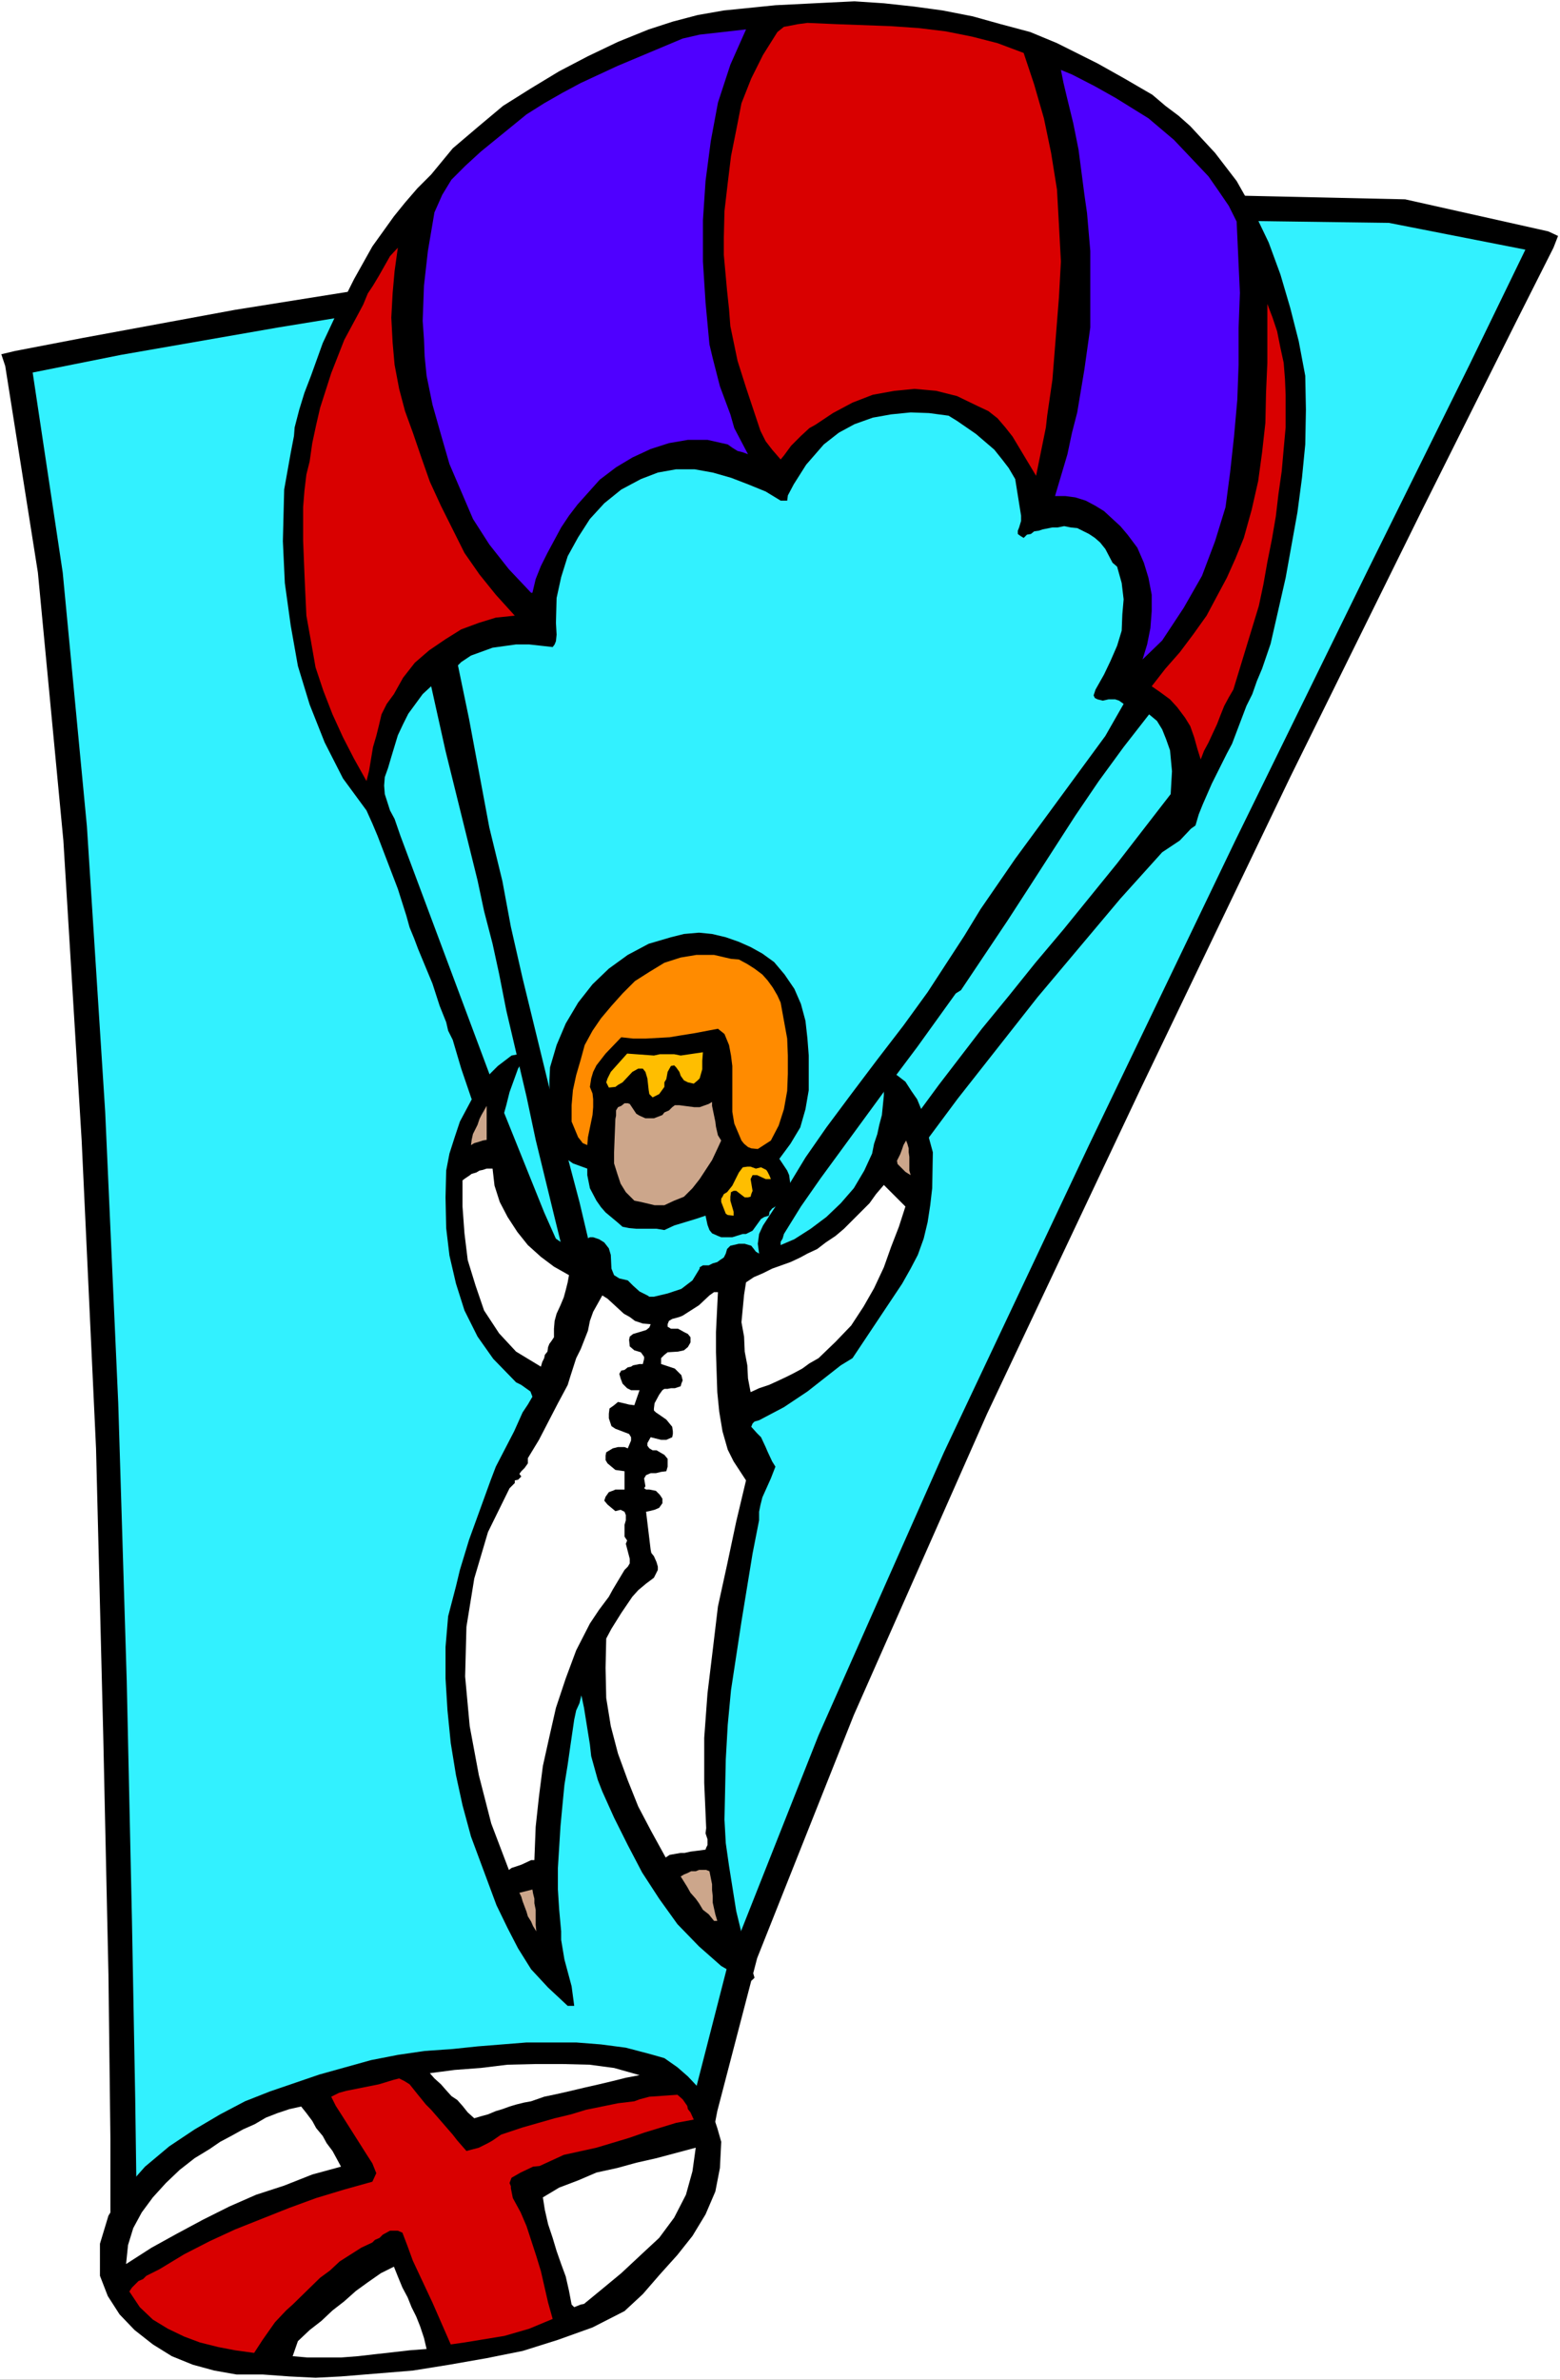
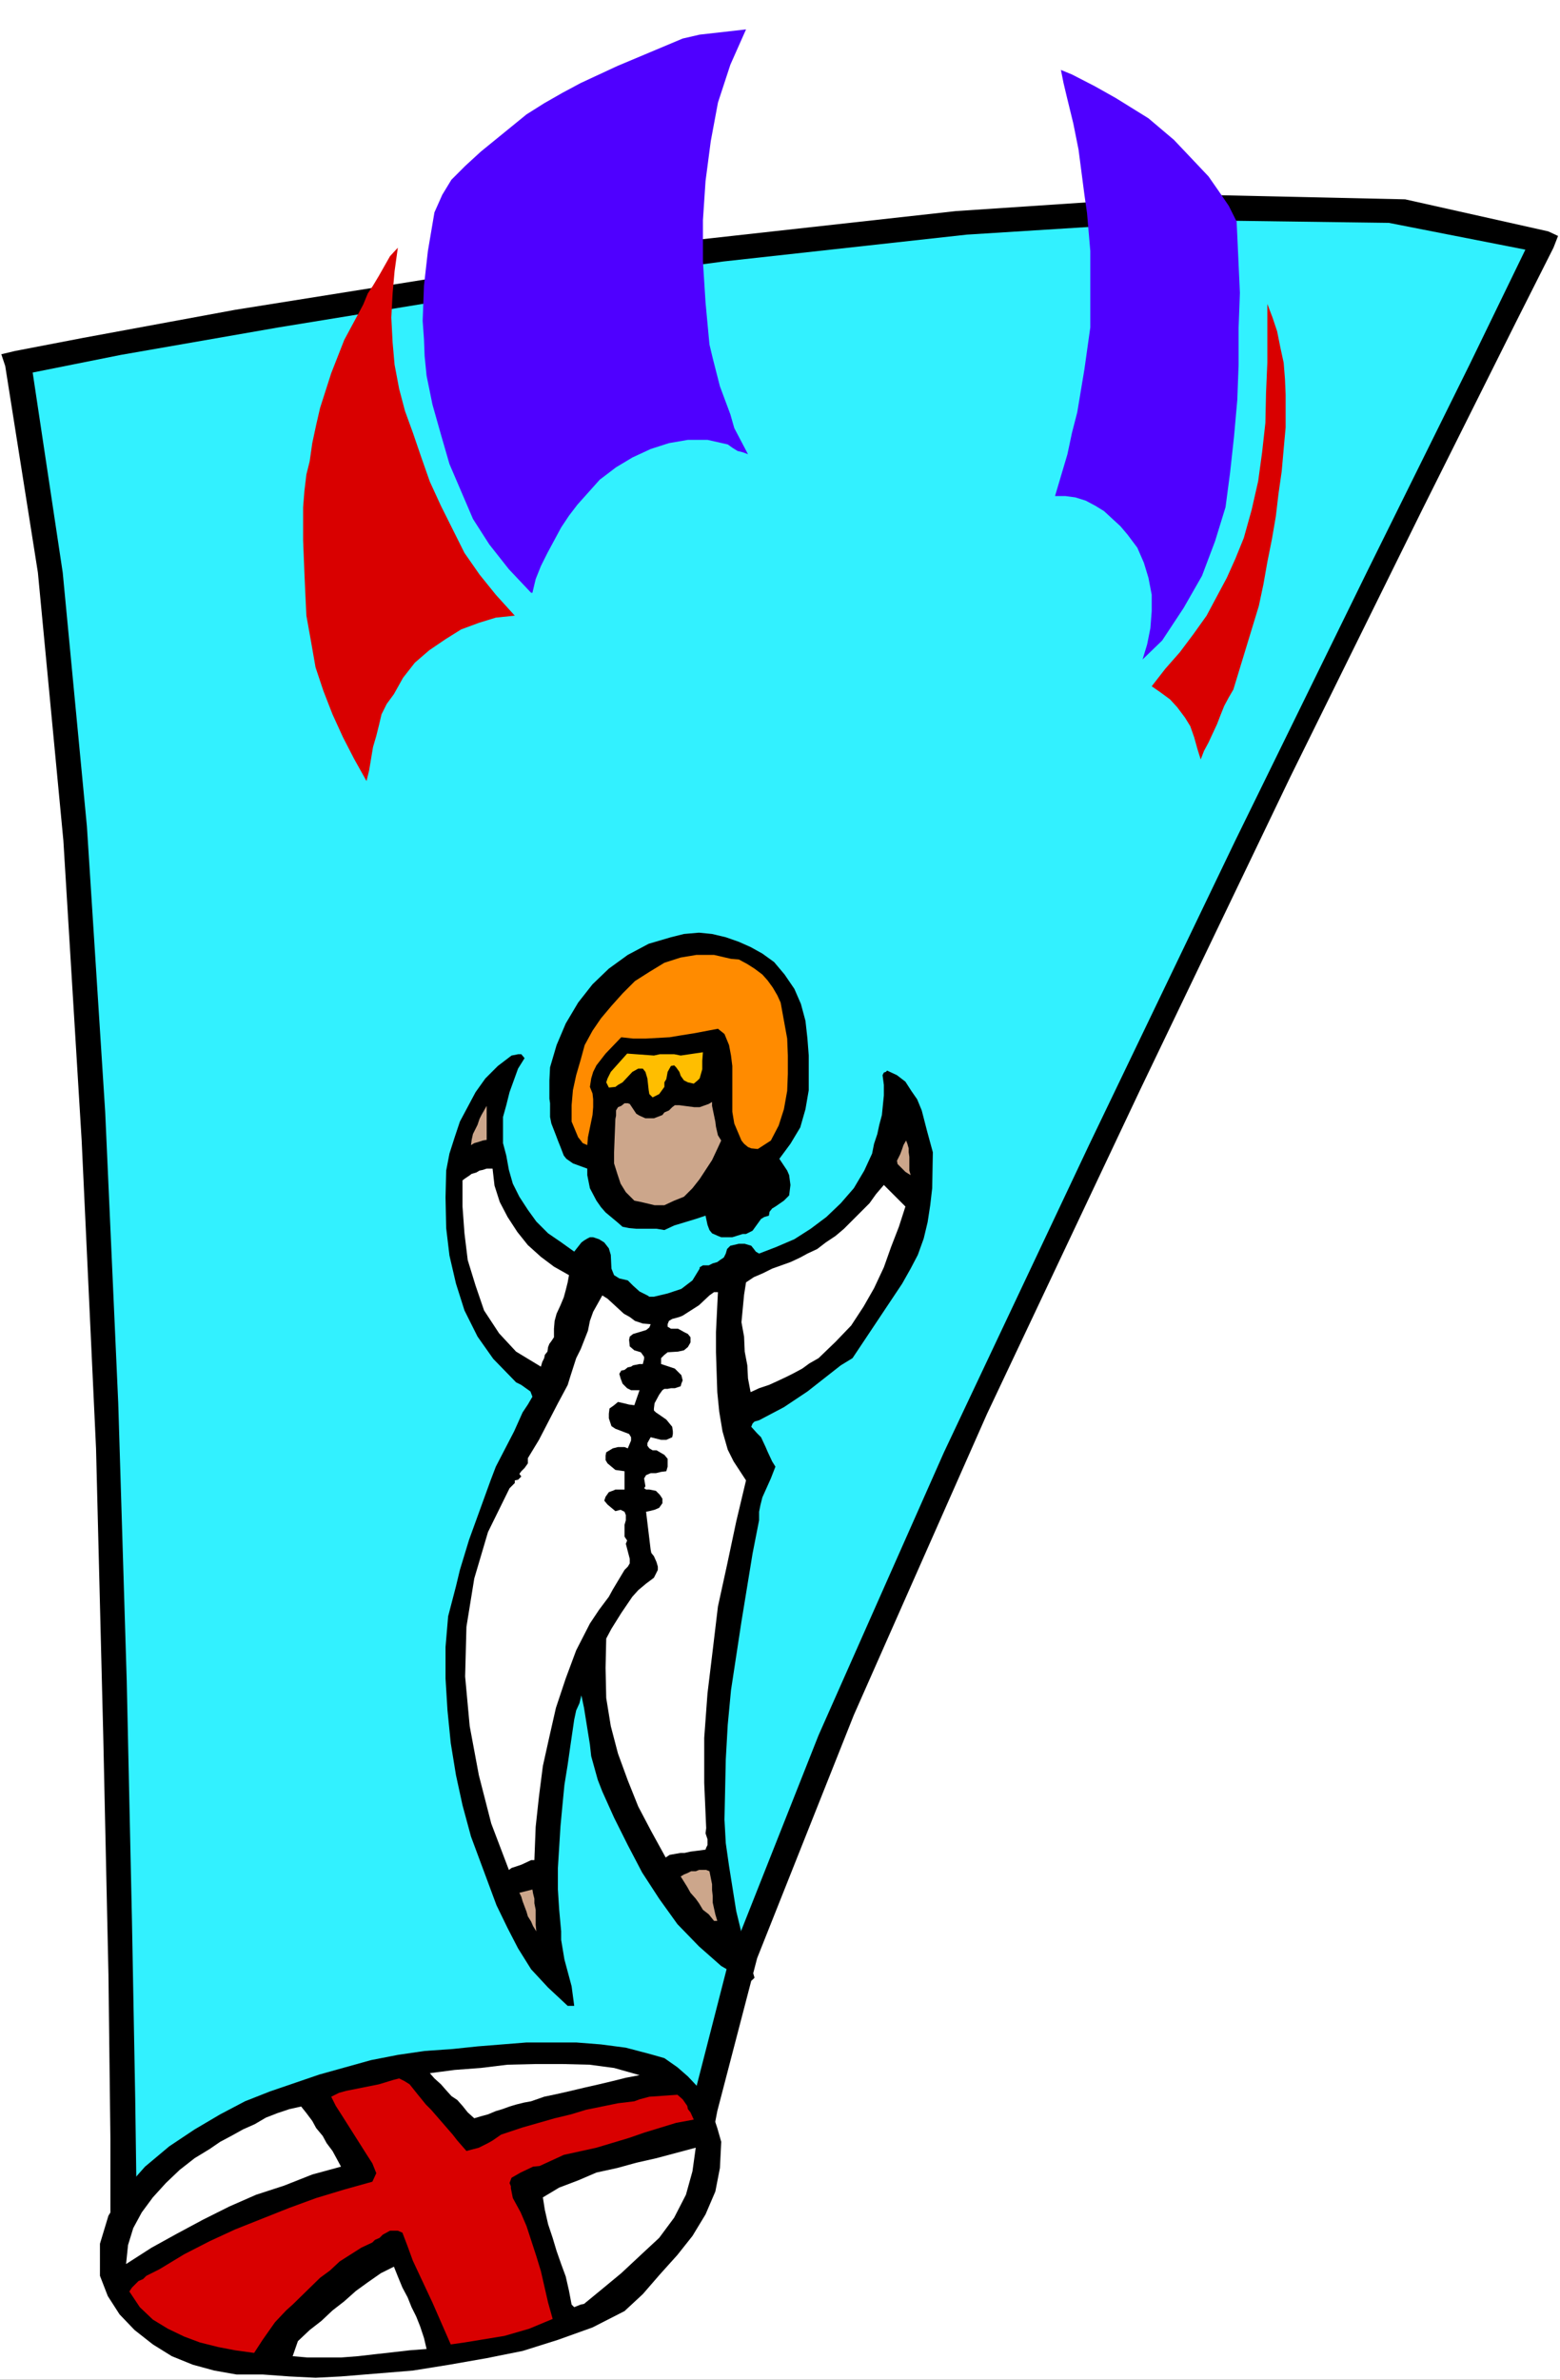
<svg xmlns="http://www.w3.org/2000/svg" xmlns:ns1="http://sodipodi.sourceforge.net/DTD/sodipodi-0.dtd" xmlns:ns2="http://www.inkscape.org/namespaces/inkscape" version="1.0" width="102.103mm" height="155.668mm" id="svg29" ns1:docname="Sky Diving 38.wmf">
  <rect width="100%" height="100%" fill="#333333" stroke="none" />
  <ns1:namedview id="namedview29" pagecolor="#ffffff" bordercolor="#000000" borderopacity="0.25" ns2:showpageshadow="2" ns2:pageopacity="0.0" ns2:pagecheckerboard="0" ns2:deskcolor="#d1d1d1" ns2:document-units="mm" />
  <defs id="defs1">
    <pattern id="WMFhbasepattern" patternUnits="userSpaceOnUse" width="6" height="6" x="0" y="0" />
  </defs>
  <path style="fill:#ffffff;fill-opacity:1;fill-rule:evenodd;stroke:none" d="M 0,588.353 H 385.901 V 0 H 0 Z" id="path1" />
  <path style="fill:#000000;fill-opacity:1;fill-rule:evenodd;stroke:none" d="m 382.992,57.203 -35.39,-7.918 -50.742,-1.131 -60.438,4.04 -64.155,7.11 -61.408,8.888 -52.682,8.403 -37.653,6.948 -16.806,3.232 -3.394,0.808 0.97,2.909 8.08,51.063 6.302,66.252 4.525,74.17 3.555,76.109 1.778,70.777 1.293,59.304 0.485,40.721 v 16.159 2.424 l 2.747,0.485 5.01,1.131 11.797,3.232 16.645,3.07 19.715,3.232 21.331,1.778 21.493,-0.162 19.392,-3.555 16.322,-7.11 3.394,-2.585 2.909,-2.747 2.424,-3.393 2.424,-3.232 1.616,-3.717 1.293,-3.717 0.808,-4.04 0.808,-4.201 9.858,-37.812 23.917,-60.112 32.966,-74.493 37.814,-79.988 37.168,-77.402 32.643,-66.091 23.27,-46.538 9.211,-18.26 1.131,-2.909 z" id="path2" />
  <path style="fill:#32f1ff;fill-opacity:1;fill-rule:evenodd;stroke:none" d="m 170.811,521.616 -0.323,3.232 -0.808,3.393 -1.131,3.232 -1.293,2.909 -2.101,2.747 -1.939,2.585 -2.262,2.424 -2.747,2.101 -14.059,6.14 -16.968,3.232 -18.584,0.485 -19.23,-0.97 -18.584,-2.747 -16.322,-2.909 -12.605,-2.909 -8.08,-1.939 -0.323,-23.592 -0.808,-44.114 -1.293,-59.304 -2.101,-68.676 -3.232,-72.07 -4.525,-70.615 -5.979,-62.697 -7.434,-49.447 21.816,-4.363 38.946,-6.787 51.55,-8.403 58.661,-7.918 60.115,-6.625 56.56,-3.555 47.834,0.646 33.774,6.625 -13.736,28.278 -25.371,51.224 -32.643,66.576 -36.198,75.301 -35.875,75.948 -31.027,69.969 -22.462,56.718 z" id="path3" />
  <path style="fill:#000000;fill-opacity:1;fill-rule:evenodd;stroke:none" d="m 154.49,571.386 -7.918,4.04 -8.565,3.07 -8.726,2.747 -8.888,1.778 -9.211,1.616 -9.05,1.454 -17.776,1.454 -6.302,0.323 -6.464,-0.323 -6.626,-0.485 h -6.464 l -5.494,-0.97 -5.333,-1.454 -5.171,-2.101 -4.686,-2.909 -4.525,-3.555 -3.717,-3.878 -2.909,-4.525 -1.939,-5.009 v -7.918 l 2.101,-6.948 4.04,-6.464 5.01,-5.656 5.979,-5.009 6.302,-4.201 6.302,-3.717 6.141,-3.232 6.141,-2.424 6.141,-2.101 6.141,-2.101 12.766,-3.555 6.626,-1.293 6.626,-0.97 6.949,-0.485 6.141,-0.646 12.12,-0.97 h 12.282 l 6.141,0.485 6.141,0.808 6.141,1.616 3.394,0.97 3.232,2.262 2.586,2.262 2.747,2.909 1.778,2.909 1.616,3.555 1.131,3.393 0.97,3.393 -0.323,6.464 -1.131,5.817 -2.424,5.656 -3.232,5.332 -3.717,4.686 -4.363,4.848 -4.202,4.848 z" id="path4" />
  <path style="fill:#d90000;fill-opacity:1;fill-rule:evenodd;stroke:none" d="m 171.619,524.04 -4.363,0.808 -7.918,2.424 -3.717,1.293 -8.08,2.424 -8.08,1.778 -5.979,2.747 -1.616,0.162 -3.07,1.454 -2.262,1.293 -0.485,1.293 0.323,0.808 v 0.485 l 0.485,2.424 1.939,3.555 1.454,3.393 2.424,7.433 1.131,3.717 1.778,7.756 1.131,4.04 -5.818,2.424 -6.141,1.778 -9.858,1.616 -3.394,0.485 -4.525,-10.342 -4.848,-10.342 -1.293,-3.555 -1.293,-3.393 -1.131,-0.485 h -0.808 -1.131 l -1.778,0.97 -0.808,0.808 -1.131,0.485 -0.646,0.646 -2.747,1.293 -5.333,3.393 -2.424,2.262 -2.424,1.778 -6.787,6.625 -1.616,1.454 -2.747,2.909 -3.07,4.363 -2.101,3.232 -4.686,-0.646 -4.202,-0.808 -4.525,-1.131 -3.878,-1.454 -4.04,-1.939 -3.717,-2.262 -3.232,-3.07 -2.586,-3.878 0.646,-0.97 1.616,-1.616 1.131,-0.485 0.808,-0.808 3.232,-1.616 6.141,-3.717 6.302,-3.232 6.302,-2.909 13.413,-5.332 6.626,-2.424 6.949,-2.101 6.949,-1.939 0.97,-2.101 -0.97,-2.424 -1.454,-2.262 -6.141,-9.695 -1.454,-2.262 -1.131,-2.262 1.939,-0.97 1.778,-0.485 8.08,-1.616 3.717,-1.131 1.293,-0.323 1.293,0.646 1.293,0.808 1.939,2.424 2.101,2.585 1.293,1.293 5.333,6.14 1.131,1.454 2.262,2.585 3.07,-0.808 0.97,-0.485 1.293,-0.646 1.131,-0.646 2.101,-1.454 5.333,-1.778 7.918,-2.262 4.04,-0.97 3.717,-1.131 7.918,-1.616 4.04,-0.485 1.293,-0.485 2.424,-0.646 6.949,-0.485 1.293,1.131 1.131,1.616 0.162,0.808 0.646,0.808 z" id="path5" />
  <path style="fill:#ffffff;fill-opacity:1;fill-rule:evenodd;stroke:none" d="m 144.47,569.609 -0.808,0.162 -0.808,0.323 -0.808,0.323 -0.646,-0.646 -0.646,-3.393 -0.808,-3.555 -1.131,-3.07 -1.131,-3.232 -0.97,-3.232 -1.131,-3.393 -0.808,-3.555 -0.485,-3.07 4.04,-2.424 4.686,-1.778 4.525,-1.939 5.171,-1.131 4.686,-1.293 5.01,-1.131 4.848,-1.293 4.848,-1.293 -0.808,5.817 -1.616,5.817 -2.909,5.656 -3.717,5.009 -4.525,4.201 -4.848,4.525 -4.686,3.878 z" id="path6" />
  <path style="fill:#ffffff;fill-opacity:1;fill-rule:evenodd;stroke:none" d="m 131.381,519.515 -1.778,0.323 -1.939,0.485 -1.616,0.485 -1.778,0.646 -1.616,0.485 -1.939,0.808 -1.778,0.485 -1.616,0.485 -1.616,-1.454 -1.293,-1.616 -1.293,-1.454 -1.454,-0.97 -1.454,-1.616 -1.131,-1.293 -1.616,-1.454 -1.131,-1.293 6.141,-0.808 6.464,-0.485 6.626,-0.808 6.949,-0.162 h 6.626 l 6.626,0.162 6.141,0.808 6.302,1.778 -3.394,0.646 -3.232,0.808 -3.394,0.808 -3.555,0.808 -3.394,0.808 -3.555,0.808 -3.07,0.646 z" id="path7" />
-   <path style="fill:#000000;fill-opacity:1;fill-rule:evenodd;stroke:none" d="m 314.312,159.167 -2.101,6.14 -1.293,3.07 -1.131,3.232 -1.454,2.909 -3.555,9.372 -1.293,2.424 -3.717,7.433 -2.262,5.171 -0.97,2.424 -0.808,2.747 -1.131,0.808 -2.747,2.909 -4.363,2.909 -10.342,11.473 -20.523,24.4 -19.715,25.047 -18.746,25.208 -9.05,12.766 -1.293,0.646 -0.97,0.162 -0.485,0.323 h -2.101 l -0.485,0.162 -0.646,-1.454 -0.162,-1.131 0.162,-2.747 8.565,-10.342 8.565,-10.827 7.918,-10.665 4.04,-5.494 10.666,-13.897 6.626,-8.08 6.626,-8.241 6.949,-8.241 13.251,-16.321 6.626,-8.564 6.626,-8.564 0.323,-5.656 -0.485,-5.171 -0.97,-2.747 -0.97,-2.424 -1.293,-2.101 -1.939,-1.616 -6.302,8.08 -6.141,8.403 -5.818,8.564 -11.15,17.29 -5.656,8.726 -11.474,17.129 -1.293,0.808 -9.534,13.25 -5.818,7.756 -18.099,24.723 -4.848,6.948 -4.202,6.787 -0.323,1.131 -0.485,0.808 v 0.97 l -0.808,1.939 -1.293,1.778 h -0.808 l -0.808,-0.162 -1.616,-1.616 -0.323,-2.424 0.323,-2.424 0.97,-2.101 4.04,-6.14 6.464,-10.665 5.171,-7.433 6.141,-8.241 6.464,-8.564 6.464,-8.403 5.979,-8.241 9.05,-13.897 4.04,-6.625 8.565,-12.443 22.301,-30.379 4.525,-7.918 -1.131,-0.808 -0.97,-0.323 h -1.616 l -1.454,0.323 -1.293,-0.323 -0.646,-0.323 -0.323,-0.646 0.485,-1.454 2.101,-3.717 1.616,-3.393 1.616,-3.717 1.131,-3.717 0.162,-4.04 0.323,-3.717 -0.485,-4.04 -1.131,-4.04 -1.131,-0.97 -1.778,-3.393 -1.293,-1.616 -1.293,-1.131 -1.454,-0.97 -2.909,-1.454 -1.616,-0.162 -1.616,-0.323 -1.616,0.323 h -1.293 l -2.424,0.485 -0.97,0.323 -1.131,0.162 -0.808,0.646 -0.97,0.162 -0.808,0.808 -0.808,-0.485 -0.646,-0.485 v -0.808 l 0.323,-0.808 0.485,-1.616 v -0.808 -0.485 l -1.454,-9.049 -1.616,-2.747 -1.616,-2.101 -1.939,-2.424 -4.525,-3.878 -4.686,-3.232 -2.101,-1.293 -4.848,-0.646 -4.525,-0.162 -4.848,0.485 -4.525,0.808 -4.525,1.616 -3.878,2.101 -3.717,2.909 -4.363,5.009 -3.07,4.848 -1.454,2.747 -0.162,1.293 h -1.616 l -3.717,-2.262 -4.363,-1.778 -4.202,-1.616 -4.525,-1.293 -4.525,-0.808 h -4.525 l -4.525,0.808 -4.202,1.616 -4.848,2.585 -4.202,3.393 -3.555,3.878 -2.909,4.525 -2.586,4.686 -1.616,5.171 -1.131,5.171 -0.162,6.14 0.162,2.909 -0.162,1.616 -0.323,0.808 -0.485,0.646 -2.909,-0.323 -2.909,-0.323 h -3.232 l -5.818,0.808 -5.333,1.939 -2.424,1.616 -0.808,0.808 2.747,13.25 5.01,26.824 1.616,6.625 1.616,6.625 2.101,11.311 2.909,12.766 6.787,27.794 7.272,27.47 5.656,23.915 -0.646,0.808 -0.485,0.808 -1.293,0.808 -2.424,-1.131 -1.293,-1.293 -1.131,-1.778 -0.646,-1.939 -0.97,-4.525 -2.909,-11.796 -4.686,-19.229 -2.262,-10.665 -5.01,-21.33 -1.778,-9.049 -1.616,-7.433 -2.101,-8.08 -1.616,-7.595 -7.918,-31.995 -3.555,-15.998 -2.101,1.939 -3.555,4.848 -1.293,2.585 -1.293,2.747 -1.616,5.332 -0.808,2.747 -0.808,2.262 -0.162,2.101 0.162,2.101 1.293,4.04 1.131,2.101 1.454,4.201 24.886,66.576 10.666,26.501 5.818,13.089 v 1.293 l 0.646,1.616 0.97,2.747 v 0.97 1.293 l -0.808,0.97 -1.293,0.97 -1.616,-0.485 -1.293,-0.485 -1.131,-1.131 -0.485,-1.131 -0.808,-1.616 -1.616,-3.717 -2.909,-7.11 -5.656,-14.058 -7.918,-21.653 -2.424,-7.11 -2.101,-7.11 -1.131,-2.262 -0.485,-2.101 -1.293,-3.232 -0.323,-0.808 -1.778,-5.494 -3.555,-8.564 -0.97,-2.585 -1.131,-2.747 -0.808,-2.909 -2.101,-6.625 -5.01,-13.089 -1.293,-3.07 -1.454,-3.232 -5.818,-7.918 -4.525,-8.888 -3.717,-9.372 -2.909,-9.534 -1.778,-10.019 -1.454,-10.503 -0.485,-10.342 0.323,-12.766 1.616,-9.049 0.808,-4.201 0.162,-2.101 1.131,-4.363 1.293,-4.201 1.616,-4.201 2.909,-8.08 3.717,-7.918 2.101,-4.04 1.939,-3.878 4.525,-8.08 5.333,-7.433 2.747,-3.393 3.07,-3.555 3.394,-3.393 5.333,-6.464 6.464,-5.494 5.979,-5.009 6.949,-4.363 6.949,-4.201 7.11,-3.717 7.434,-3.555 7.595,-3.07 5.979,-1.939 6.141,-1.616 6.464,-1.131 12.766,-1.293 12.928,-0.646 6.626,-0.323 7.272,0.485 7.434,0.808 7.11,0.97 7.434,1.454 6.949,1.939 7.272,1.939 6.626,2.747 10.019,5.009 6.626,3.717 6.949,4.04 3.232,2.747 3.232,2.424 2.909,2.585 6.141,6.625 5.333,6.948 4.202,7.433 3.717,7.756 2.909,7.918 2.424,8.241 2.101,8.241 1.616,8.564 0.162,8.403 -0.162,8.564 -0.808,8.241 -1.131,8.564 -2.909,16.159 z" id="path8" />
  <path style="fill:#d90000;fill-opacity:1;fill-rule:evenodd;stroke:none" d="m 305.101,170.479 -1.131,1.939 -1.131,2.101 -0.97,2.424 -0.808,2.101 -1.131,2.424 -0.97,2.101 -1.131,2.101 -0.808,2.101 -0.808,-2.585 -0.808,-2.909 -0.97,-2.747 -1.293,-2.101 -1.939,-2.585 -1.778,-1.939 -2.424,-1.778 -2.101,-1.454 3.394,-4.363 3.555,-4.04 3.394,-4.525 3.232,-4.525 2.586,-4.848 2.424,-4.525 2.101,-4.686 2.101,-5.171 1.939,-6.948 1.616,-7.11 0.97,-7.11 0.808,-7.272 0.162,-7.433 0.323,-7.433 V 82.25 75.14 l 1.293,3.393 1.131,3.393 0.808,4.04 0.808,3.717 0.323,4.04 0.162,3.878 v 4.04 4.04 l -0.485,5.333 -0.485,5.494 -0.808,5.656 -0.646,5.494 -0.97,5.656 -1.131,5.656 -0.97,5.494 -1.131,5.333 z" id="path9" />
  <path style="fill:#4f00ff;fill-opacity:1;fill-rule:evenodd;stroke:none" d="m 282.639,163.045 1.131,-3.717 0.808,-4.04 0.323,-4.201 v -4.04 l -0.808,-4.201 -1.131,-3.717 -1.616,-3.717 -2.424,-3.232 -1.778,-2.101 -1.939,-1.778 -2.101,-1.939 -2.101,-1.293 -2.424,-1.293 -2.586,-0.808 -2.424,-0.323 h -2.586 l 3.07,-10.342 1.131,-5.333 1.293,-5.009 1.778,-10.665 1.454,-10.342 v -9.695 -4.525 -4.686 l -0.808,-9.372 -0.646,-4.525 -1.454,-11.15 -1.293,-6.464 -1.616,-6.625 -0.808,-3.393 -0.646,-3.232 2.747,1.131 5.656,2.909 5.171,2.909 8.08,5.009 6.302,5.333 5.818,6.14 2.747,2.909 2.586,3.717 2.424,3.555 1.939,3.878 0.808,17.613 -0.323,8.726 v 9.049 l -0.323,8.726 -0.808,9.049 -0.97,8.888 -1.131,8.564 -2.586,8.403 -3.232,8.564 -4.525,7.918 -5.333,8.08 z" id="path10" />
-   <path style="fill:#d90000;fill-opacity:1;fill-rule:evenodd;stroke:none" d="m 258.722,105.681 -2.424,11.958 -2.909,-4.848 -2.909,-4.848 -1.778,-2.262 -1.939,-2.262 -2.262,-1.778 -2.747,-1.293 -5.01,-2.424 -5.171,-1.293 -5.333,-0.485 -5.01,0.485 -5.333,0.97 -5.01,1.939 -4.848,2.585 -4.363,2.909 -1.454,0.808 -2.101,1.939 -2.424,2.424 -1.778,2.424 -0.808,0.97 -2.101,-2.424 -1.616,-2.101 -1.293,-2.585 -3.555,-10.665 -2.101,-6.625 -1.778,-8.564 -0.323,-4.201 -0.485,-4.525 -0.808,-8.888 v -4.201 l 0.162,-6.625 0.808,-6.948 0.808,-6.625 1.293,-6.464 1.293,-6.625 2.424,-6.14 2.909,-5.817 3.555,-5.656 0.808,-0.646 0.808,-0.646 0.97,-0.162 2.424,-0.485 2.424,-0.323 7.434,0.323 13.251,0.485 6.949,0.485 6.626,0.808 6.464,1.293 6.302,1.616 6.464,2.424 2.586,7.756 2.424,8.403 1.778,8.564 1.454,9.049 0.485,8.726 0.485,9.049 -0.485,8.888 -1.616,20.36 -1.293,8.888 z" id="path11" />
  <path style="fill:#4f00ff;fill-opacity:1;fill-rule:evenodd;stroke:none" d="m 175.498,85.159 0.808,3.393 1.778,6.948 2.586,6.948 0.97,3.393 3.394,6.464 -1.293,-0.485 -1.293,-0.323 -1.293,-0.808 -1.131,-0.808 -5.01,-1.131 h -4.848 l -4.686,0.808 -4.525,1.454 -4.525,2.101 -4.04,2.424 -4.04,3.07 -5.494,6.14 -2.101,2.747 -1.939,2.909 -3.394,6.302 -1.616,3.232 -1.293,3.232 -0.808,3.393 h -0.323 l -5.494,-5.817 -4.848,-6.14 -4.04,-6.302 -2.909,-6.787 -2.909,-6.787 -2.101,-7.272 -2.101,-7.433 -1.454,-7.11 -0.485,-4.848 -0.162,-4.201 -0.323,-4.525 0.323,-8.726 0.97,-8.564 1.616,-9.534 1.939,-4.363 2.262,-3.717 3.394,-3.393 3.878,-3.555 11.312,-9.211 4.363,-2.747 4.525,-2.585 4.525,-2.424 9.05,-4.201 16.16,-6.787 2.101,-0.485 2.101,-0.485 11.474,-1.293 -3.878,8.726 -3.07,9.372 -1.778,9.534 -1.293,9.857 -0.646,9.695 v 10.18 l 0.646,10.18 z" id="path12" />
  <path style="fill:#d90000;fill-opacity:1;fill-rule:evenodd;stroke:none" d="m 97.445,171.61 -1.778,2.424 -1.293,2.585 -0.646,2.747 -0.646,2.585 -0.808,2.747 -0.97,5.817 -0.646,2.585 -3.07,-5.494 -2.747,-5.333 -2.586,-5.656 -2.262,-5.817 -1.939,-5.817 -1.131,-6.464 -1.131,-6.302 -0.323,-6.787 -0.162,-3.717 -0.323,-8.08 v -8.241 l 0.323,-4.04 0.485,-4.04 0.808,-3.232 0.646,-4.525 0.97,-4.525 0.97,-4.201 2.747,-8.564 3.232,-8.241 3.394,-6.302 1.293,-2.424 1.131,-2.747 1.293,-1.939 1.454,-2.424 2.747,-4.848 1.939,-2.101 -0.808,5.817 -0.485,5.494 -0.323,5.979 0.323,6.14 0.485,5.494 1.131,5.979 1.454,5.494 1.939,5.333 2.101,6.14 2.101,5.979 2.747,5.979 2.909,5.817 2.909,5.817 3.717,5.332 4.04,5.009 4.686,5.171 -4.686,0.485 -4.202,1.293 -4.363,1.616 -3.878,2.424 -4.04,2.747 -3.555,3.07 -2.909,3.717 z" id="path13" />
  <path style="fill:#000000;fill-opacity:1;fill-rule:evenodd;stroke:none" d="m 223.17,317.365 -12.282,18.421 -2.909,1.778 -8.242,6.464 -5.818,3.878 -6.141,3.232 -1.131,0.323 -0.485,0.485 -0.323,0.808 1.454,1.616 0.97,0.97 1.131,2.424 0.485,1.131 1.131,2.424 0.808,1.293 -1.131,2.909 -2.101,4.686 -0.485,1.939 -0.323,1.616 v 2.101 l -1.616,8.241 -2.747,16.805 -2.586,16.967 -0.808,8.564 -0.485,8.564 -0.323,14.866 0.323,5.817 0.808,5.656 1.778,11.15 1.293,5.333 3.232,11.15 -0.485,0.485 -0.808,0.646 -6.949,-4.04 -5.494,-4.848 -5.333,-5.494 -4.525,-6.302 -4.202,-6.464 -3.555,-6.787 -3.394,-6.787 -2.909,-6.464 -1.131,-2.909 -1.616,-5.817 -0.323,-2.909 -1.454,-9.049 -0.646,-3.07 -0.485,1.939 -0.808,1.778 -0.485,2.262 -0.97,6.625 -0.646,4.525 -0.808,5.009 -0.485,5.009 -0.485,5.171 -0.646,10.342 v 5.332 l 0.323,5.009 0.485,5.332 v 2.101 l 0.808,4.848 1.778,6.625 0.323,2.424 0.323,2.424 h -1.616 l -4.848,-4.525 -4.202,-4.525 -3.232,-5.171 -2.586,-5.009 -2.747,-5.656 -6.302,-16.967 -2.101,-7.756 -1.616,-7.433 -1.293,-7.918 -0.808,-8.08 -0.485,-7.918 v -7.756 l 0.646,-7.595 1.939,-7.433 0.97,-4.04 2.262,-7.433 5.333,-14.705 1.293,-3.393 4.525,-8.726 2.101,-4.686 1.293,-1.939 1.131,-1.939 -0.485,-1.293 -2.262,-1.616 -1.293,-0.646 -5.656,-5.817 -3.878,-5.494 -3.232,-6.464 -2.101,-6.625 -1.616,-6.948 -0.808,-6.787 -0.162,-7.595 0.162,-6.625 0.808,-4.201 1.293,-4.04 1.293,-3.878 3.878,-7.272 2.424,-3.393 3.07,-3.07 3.394,-2.585 1.616,-0.323 h 0.808 l 0.808,0.97 -1.616,2.585 -2.101,5.817 -0.808,3.232 -0.808,2.909 v 3.232 3.232 l 0.808,3.07 0.646,3.555 0.97,3.393 1.616,3.232 2.101,3.232 2.101,2.909 2.909,2.909 3.07,2.101 3.394,2.424 1.778,-2.262 0.646,-0.485 0.808,-0.485 0.646,-0.323 h 0.808 l 1.454,0.485 1.293,0.808 1.131,1.454 0.485,1.616 0.162,3.393 0.646,1.616 1.293,0.808 2.101,0.485 1.293,1.293 1.616,1.454 1.939,0.97 0.485,0.323 h 1.131 l 3.394,-0.808 3.394,-1.131 2.747,-2.101 1.778,-2.909 v -0.323 l 0.808,-0.485 h 1.454 l 0.97,-0.485 1.131,-0.323 0.646,-0.485 0.97,-0.646 0.485,-0.97 0.323,-1.131 0.808,-0.808 2.101,-0.485 h 1.454 l 1.616,0.485 0.646,0.808 0.485,0.646 0.808,0.485 4.202,-1.616 4.525,-1.939 4.04,-2.585 3.878,-2.909 3.555,-3.393 3.232,-3.717 2.586,-4.363 1.939,-4.201 0.485,-2.424 0.808,-2.424 0.485,-2.262 0.646,-2.424 0.485,-4.848 v -2.585 l -0.323,-2.424 0.323,-0.646 0.485,-0.162 0.323,-0.323 2.424,1.131 2.101,1.616 1.454,2.262 1.454,2.101 1.131,2.747 1.293,5.009 1.454,5.333 -0.162,8.888 -0.485,4.201 -0.646,4.201 -0.97,4.04 -1.454,4.04 -1.778,3.393 z" id="path14" />
  <path style="fill:#cca68b;fill-opacity:1;fill-rule:evenodd;stroke:none" d="m 225.271,290.541 -1.293,-0.808 -0.808,-0.808 -1.131,-1.131 -0.162,-0.808 0.808,-1.616 0.485,-1.293 0.323,-0.97 0.646,-1.131 0.323,0.808 0.323,1.131 v 0.97 l 0.162,1.131 v 0.97 1.131 1.293 z" id="path15" />
  <path style="fill:#ffffff;fill-opacity:1;fill-rule:evenodd;stroke:none" d="m 202.485,335.786 -2.262,1.293 -1.778,1.293 -2.101,1.131 -1.939,0.97 -2.424,1.131 -1.778,0.808 -2.424,0.808 -2.101,0.97 -0.646,-3.393 -0.162,-3.232 -0.646,-3.393 -0.162,-3.717 -0.646,-3.555 0.323,-3.393 0.323,-3.393 0.485,-3.07 1.939,-1.293 2.262,-0.97 2.262,-1.131 2.262,-0.808 2.262,-0.808 2.424,-1.131 1.778,-0.97 2.424,-1.131 2.101,-1.616 2.424,-1.616 2.101,-1.778 2.101,-2.101 2.101,-2.101 2.101,-2.101 1.616,-2.262 1.939,-2.262 5.333,5.332 -1.616,5.009 -1.939,5.009 -1.778,5.009 -2.424,5.171 -2.586,4.525 -3.07,4.686 -3.878,4.04 z" id="path16" />
  <path style="fill:#000000;fill-opacity:1;fill-rule:evenodd;stroke:none" d="m 192.789,286.501 1.293,1.939 0.646,0.97 0.485,1.131 0.323,2.424 -0.323,2.585 -1.293,1.293 -2.101,1.454 -0.808,0.485 -0.646,0.808 -0.162,0.97 -1.131,0.323 -0.808,0.485 -2.101,2.909 -1.616,0.808 h -0.808 l -2.586,0.808 h -1.939 -0.808 l -0.808,-0.323 -1.454,-0.646 -0.646,-0.808 -0.485,-1.293 -0.485,-2.262 -2.424,0.808 -5.333,1.616 -2.424,1.131 -1.939,-0.323 h -5.01 l -1.778,-0.162 -1.616,-0.323 -1.293,-1.131 -2.909,-2.424 -1.131,-1.293 -1.131,-1.616 -1.616,-3.07 -0.646,-3.232 v -1.616 l -3.555,-1.293 -1.616,-1.131 -0.646,-0.808 -0.808,-2.101 -0.646,-1.616 -0.485,-1.293 -1.131,-2.909 -0.323,-1.616 v -1.616 -1.778 l -0.162,-1.131 v -4.525 l 0.162,-3.232 1.616,-5.494 2.262,-5.333 3.07,-5.171 3.555,-4.525 4.04,-3.878 4.686,-3.393 5.171,-2.747 5.494,-1.616 3.232,-0.808 3.717,-0.323 3.232,0.323 3.394,0.808 3.232,1.131 2.909,1.293 2.909,1.616 2.909,2.101 2.586,3.07 2.424,3.555 1.616,3.717 1.131,4.201 0.485,4.363 0.323,4.201 v 4.201 4.363 l -0.808,4.686 -1.293,4.525 -2.424,4.04 z" id="path17" />
  <path style="fill:#ff8b00;fill-opacity:1;fill-rule:evenodd;stroke:none" d="m 187.456,284.077 -1.616,-0.162 -0.808,-0.323 -0.97,-0.808 -0.646,-0.808 -1.778,-4.201 -0.485,-2.909 v -2.747 -2.909 -2.585 -3.07 l -0.323,-2.585 -0.485,-2.585 -1.131,-2.747 -1.616,-1.293 -5.979,1.131 -3.07,0.485 -2.909,0.485 -5.818,0.323 h -3.232 l -2.909,-0.323 -3.878,4.04 -1.131,1.454 -1.131,1.454 -0.808,1.616 -0.485,1.616 -0.323,2.101 0.646,1.616 0.162,1.454 v 1.939 l -0.162,1.939 -1.131,5.494 -0.162,1.939 -1.131,-0.485 -0.485,-0.646 -0.646,-0.808 -1.616,-3.878 v -4.04 l 0.323,-3.717 0.808,-3.717 1.131,-3.878 0.97,-3.555 1.939,-3.555 2.101,-3.07 2.586,-3.07 2.747,-3.07 3.07,-3.07 3.555,-2.262 3.717,-2.262 4.04,-1.293 3.878,-0.646 h 4.363 l 4.202,0.97 1.939,0.162 2.101,1.131 1.778,1.131 1.939,1.454 1.293,1.454 1.293,1.778 1.131,1.939 0.808,1.778 1.616,8.888 0.162,4.201 v 4.525 l -0.162,4.201 -0.808,4.525 -1.293,4.04 -1.939,3.717 z" id="path18" />
-   <path style="fill:#ffbe00;fill-opacity:1;fill-rule:evenodd;stroke:none" d="m 190.688,291.51 h -1.293 l -2.101,-0.97 h -1.131 l -0.485,0.97 0.485,2.909 -0.323,0.808 -0.162,0.646 -0.646,0.162 h -0.808 l -2.101,-1.616 h -0.646 l -0.646,0.323 -0.162,1.131 v 0.97 l 0.808,2.747 v 0.97 l -1.454,-0.162 -0.485,-0.323 -1.131,-2.909 v -0.808 l 0.323,-0.485 0.323,-0.646 0.808,-0.485 1.293,-1.616 1.616,-3.232 0.97,-1.293 1.131,-0.162 h 0.808 l 1.293,0.485 1.293,-0.323 1.293,0.646 0.323,0.485 0.485,0.97 z" id="path19" />
  <path style="fill:#ffffff;fill-opacity:1;fill-rule:evenodd;stroke:none" d="m 174.69,451.97 -0.162,1.293 0.485,1.454 v 1.454 l -0.323,0.646 -0.162,0.485 -3.717,0.485 -1.454,0.323 h -0.97 l -2.747,0.485 -0.97,0.646 -3.555,-6.464 -3.232,-6.14 -2.586,-6.464 -2.424,-6.625 -1.778,-6.787 -1.131,-6.948 -0.162,-7.433 0.162,-7.272 1.293,-2.424 2.424,-3.878 2.747,-4.04 1.454,-1.616 1.939,-1.616 1.939,-1.454 0.97,-1.939 v -0.808 l -0.323,-1.131 -0.646,-1.454 -0.646,-0.808 -0.162,-0.808 -1.131,-9.372 0.808,-0.162 1.293,-0.323 1.131,-0.485 0.808,-1.131 v -1.131 l -0.646,-0.97 -0.97,-0.97 -1.616,-0.323 h -0.808 l -0.485,-0.323 0.323,-0.485 -0.323,-1.939 0.485,-0.808 1.131,-0.485 h 1.293 l 1.293,-0.323 1.293,-0.162 0.323,-1.131 v -1.939 l -0.808,-0.97 -1.939,-1.131 h -0.97 l -0.808,-0.485 -0.485,-0.646 v -0.646 l 0.808,-1.454 2.586,0.646 h 1.293 l 1.454,-0.646 0.162,-0.808 v -0.646 l -0.162,-1.131 -1.454,-1.778 -2.101,-1.454 -0.485,-0.323 -0.485,-0.485 v -0.485 l 0.162,-1.293 1.131,-2.101 0.808,-1.131 0.485,-0.323 h 0.808 l 0.808,-0.162 h 0.97 l 1.454,-0.485 0.162,-0.646 0.323,-0.808 -0.323,-1.293 -0.808,-0.808 -0.808,-0.808 -3.394,-1.131 v -1.454 l 0.808,-0.808 0.808,-0.646 2.586,-0.162 1.454,-0.323 0.97,-0.808 0.646,-1.131 v -1.293 l -0.646,-0.808 -0.97,-0.485 -1.454,-0.808 h -1.778 l -0.485,-0.323 -0.323,-0.162 v -0.646 l 0.323,-0.808 0.808,-0.485 0.646,-0.162 1.131,-0.323 0.808,-0.323 4.04,-2.585 2.586,-2.424 1.131,-0.808 h 0.97 l -0.485,9.857 v 5.009 l 0.323,9.857 0.485,4.848 0.808,4.848 1.293,4.525 1.454,2.909 3.07,4.686 -2.424,10.18 -2.262,10.665 -2.262,10.342 -1.293,10.827 -1.293,10.665 -0.808,10.988 v 11.15 z" id="path20" />
  <path style="fill:#cca68b;fill-opacity:1;fill-rule:evenodd;stroke:none" d="m 164.347,297.974 h -2.424 l -3.394,-0.808 -1.616,-0.323 -2.101,-2.101 -1.293,-2.101 -0.808,-2.424 -0.808,-2.585 v -2.747 l 0.323,-8.241 0.162,-0.808 v -1.293 l 0.485,-0.808 0.808,-0.323 0.808,-0.646 h 0.808 l 0.485,0.162 1.616,2.424 0.808,0.485 1.454,0.646 h 2.101 l 2.101,-0.808 0.485,-0.646 1.131,-0.485 0.808,-0.808 0.646,-0.485 h 1.131 l 3.717,0.485 h 1.293 l 2.262,-0.808 0.808,-0.485 v 0.97 l 0.808,3.878 0.162,1.293 0.485,2.101 0.808,1.293 -0.97,2.101 -1.293,2.747 -3.07,4.686 -1.778,2.262 -2.101,2.101 -2.424,0.97 z" id="path21" />
  <path style="fill:#ffbe00;fill-opacity:1;fill-rule:evenodd;stroke:none" d="m 171.619,267.918 -1.454,-0.323 -0.97,-0.485 -0.808,-1.131 -0.323,-0.97 -0.808,-1.131 -0.485,-0.485 -0.808,0.162 -0.808,1.454 -0.323,1.778 -0.485,0.808 v 1.131 l -1.293,1.778 -1.616,0.808 -0.808,-0.808 -0.162,-0.97 -0.323,-2.909 -0.485,-1.616 -0.646,-0.808 h -1.131 l -1.454,0.808 -2.424,2.585 -1.131,0.646 -0.646,0.485 -1.616,0.162 -0.646,-1.293 0.323,-0.97 0.808,-1.616 4.04,-4.525 6.626,0.485 1.454,-0.323 h 3.555 l 1.616,0.323 5.494,-0.808 -0.162,2.101 v 2.101 l -0.646,2.262 -0.485,0.485 z" id="path22" />
  <path style="fill:#cca68b;fill-opacity:1;fill-rule:evenodd;stroke:none" d="m 176.629,474.916 -1.293,-1.616 -1.454,-1.131 -0.97,-1.616 -0.808,-1.131 -1.293,-1.454 -0.808,-1.454 -0.808,-1.293 -0.808,-1.293 0.808,-0.485 0.808,-0.323 0.97,-0.485 h 1.131 l 0.808,-0.323 h 0.808 0.97 l 0.808,0.323 0.323,1.616 0.323,1.616 v 1.454 l 0.162,1.454 v 1.616 l 0.323,1.454 0.323,1.454 0.485,1.616 z" id="path23" />
  <path style="fill:#ffffff;fill-opacity:1;fill-rule:evenodd;stroke:none" d="m 155.782,332.878 1.131,0.97 1.616,0.485 0.808,1.131 v 0.485 l -0.323,1.293 h -0.808 l -1.616,0.323 -0.485,0.323 -0.808,0.162 -0.808,0.646 -0.808,0.162 -0.485,0.808 0.323,1.131 0.485,1.293 1.131,1.131 0.97,0.485 h 2.101 l -1.293,3.717 -1.293,-0.162 -1.293,-0.323 -1.454,-0.323 -0.97,0.808 -1.131,0.808 -0.162,1.293 v 1.131 l 0.646,1.939 0.97,0.646 3.394,1.293 0.485,0.808 v 0.808 l -0.808,1.939 -0.808,-0.323 h -1.616 l -1.293,0.323 -1.616,0.97 -0.162,0.808 v 1.131 l 0.485,0.808 1.939,1.616 2.262,0.323 v 4.525 h -2.262 l -0.323,0.162 -1.293,0.485 -0.808,1.131 -0.323,0.97 0.808,0.97 1.939,1.616 1.293,-0.323 0.97,0.485 0.323,0.808 v 1.293 l -0.323,1.131 v 1.616 1.293 l 0.646,0.97 -0.323,0.808 0.97,3.717 v 1.131 l -0.485,0.808 -0.808,0.808 -2.909,4.848 -0.97,1.778 -2.424,3.232 -2.262,3.393 -3.394,6.625 -2.586,6.948 -2.424,7.272 -1.616,7.11 -1.616,7.272 -0.97,7.595 -0.808,7.433 -0.323,8.241 h -0.808 l -2.424,1.131 -2.424,0.808 -0.646,0.485 -4.363,-11.473 -3.07,-11.958 -2.262,-12.119 -1.131,-12.281 0.323,-12.281 1.939,-11.958 3.394,-11.473 5.333,-10.827 1.293,-1.293 v -0.646 l 0.808,-0.162 0.808,-0.808 -0.485,-0.646 0.485,-0.646 0.808,-0.808 0.808,-1.131 v -1.293 l 2.747,-4.525 4.686,-9.049 1.131,-2.101 1.293,-2.424 0.646,-2.101 1.454,-4.525 1.131,-2.262 1.778,-4.525 0.485,-2.424 0.808,-2.262 2.262,-4.04 1.293,0.808 4.04,3.717 1.454,0.808 1.293,0.97 1.939,0.646 1.939,0.162 -0.323,0.808 -0.808,0.646 -3.232,0.97 -0.808,0.646 -0.162,0.808 z" id="path24" />
  <path style="fill:#ffffff;fill-opacity:1;fill-rule:evenodd;stroke:none" d="m 137.037,330.615 -0.646,0.97 -0.485,0.646 -0.323,0.808 -0.162,1.131 -0.646,0.808 -0.162,0.808 -0.485,0.97 -0.323,1.131 -6.141,-3.717 -4.202,-4.525 -3.717,-5.656 -2.101,-6.14 -1.939,-6.302 -0.808,-6.625 -0.485,-6.625 v -6.464 l 0.646,-0.485 0.97,-0.646 0.646,-0.485 1.131,-0.323 0.808,-0.485 0.808,-0.162 0.97,-0.323 h 1.454 l 0.485,4.201 1.293,4.04 1.939,3.717 2.424,3.717 2.586,3.232 3.232,2.909 3.232,2.424 3.717,2.101 -0.323,1.778 -0.485,1.939 -0.485,1.778 -0.808,1.939 -0.97,2.101 -0.485,1.778 -0.162,1.939 z" id="path25" />
  <path style="fill:#cca68b;fill-opacity:1;fill-rule:evenodd;stroke:none" d="m 132.674,477.502 -0.808,-1.293 -0.485,-1.131 -0.808,-1.293 -0.323,-1.131 -0.485,-1.293 -0.485,-1.293 -0.323,-1.131 -0.485,-0.97 3.232,-0.808 0.162,0.97 0.323,1.293 v 1.131 l 0.323,1.616 v 1.131 1.293 1.293 z" id="path26" />
  <path style="fill:#cca68b;fill-opacity:1;fill-rule:evenodd;stroke:none" d="m 120.392,281.815 -0.97,0.162 -0.97,0.323 -1.131,0.323 -0.808,0.485 0.162,-1.293 0.323,-1.454 0.646,-1.293 0.485,-0.97 0.485,-1.454 0.485,-0.97 0.646,-1.131 0.646,-1.131 z" id="path27" />
  <path style="fill:#ffffff;fill-opacity:1;fill-rule:evenodd;stroke:none" d="m 105.525,580.758 -4.202,0.323 -4.202,0.485 -4.363,0.485 -4.202,0.485 -4.202,0.323 h -4.363 -3.878 l -3.717,-0.323 1.293,-3.717 2.909,-2.747 2.909,-2.262 2.747,-2.585 2.909,-2.262 2.909,-2.585 2.909,-2.101 3.232,-2.262 3.232,-1.616 0.97,2.424 1.131,2.747 1.293,2.424 0.97,2.424 1.131,2.262 0.97,2.424 0.97,2.909 z" id="path28" />
  <path style="fill:#ffffff;fill-opacity:1;fill-rule:evenodd;stroke:none" d="m 84.355,535.675 -7.11,1.939 -6.949,2.747 -6.949,2.262 -6.626,2.909 -6.464,3.232 -6.626,3.555 -6.141,3.393 -6.302,4.04 0.485,-4.686 1.293,-4.201 2.101,-3.878 2.747,-3.717 3.232,-3.555 3.394,-3.232 3.717,-2.909 3.717,-2.262 2.586,-1.778 2.747,-1.454 2.909,-1.616 2.909,-1.293 2.747,-1.616 2.909,-1.131 2.909,-0.97 2.909,-0.646 1.293,1.616 1.454,1.939 0.97,1.778 1.616,1.939 0.97,1.778 1.454,1.939 0.97,1.778 z" id="path29" />
</svg>